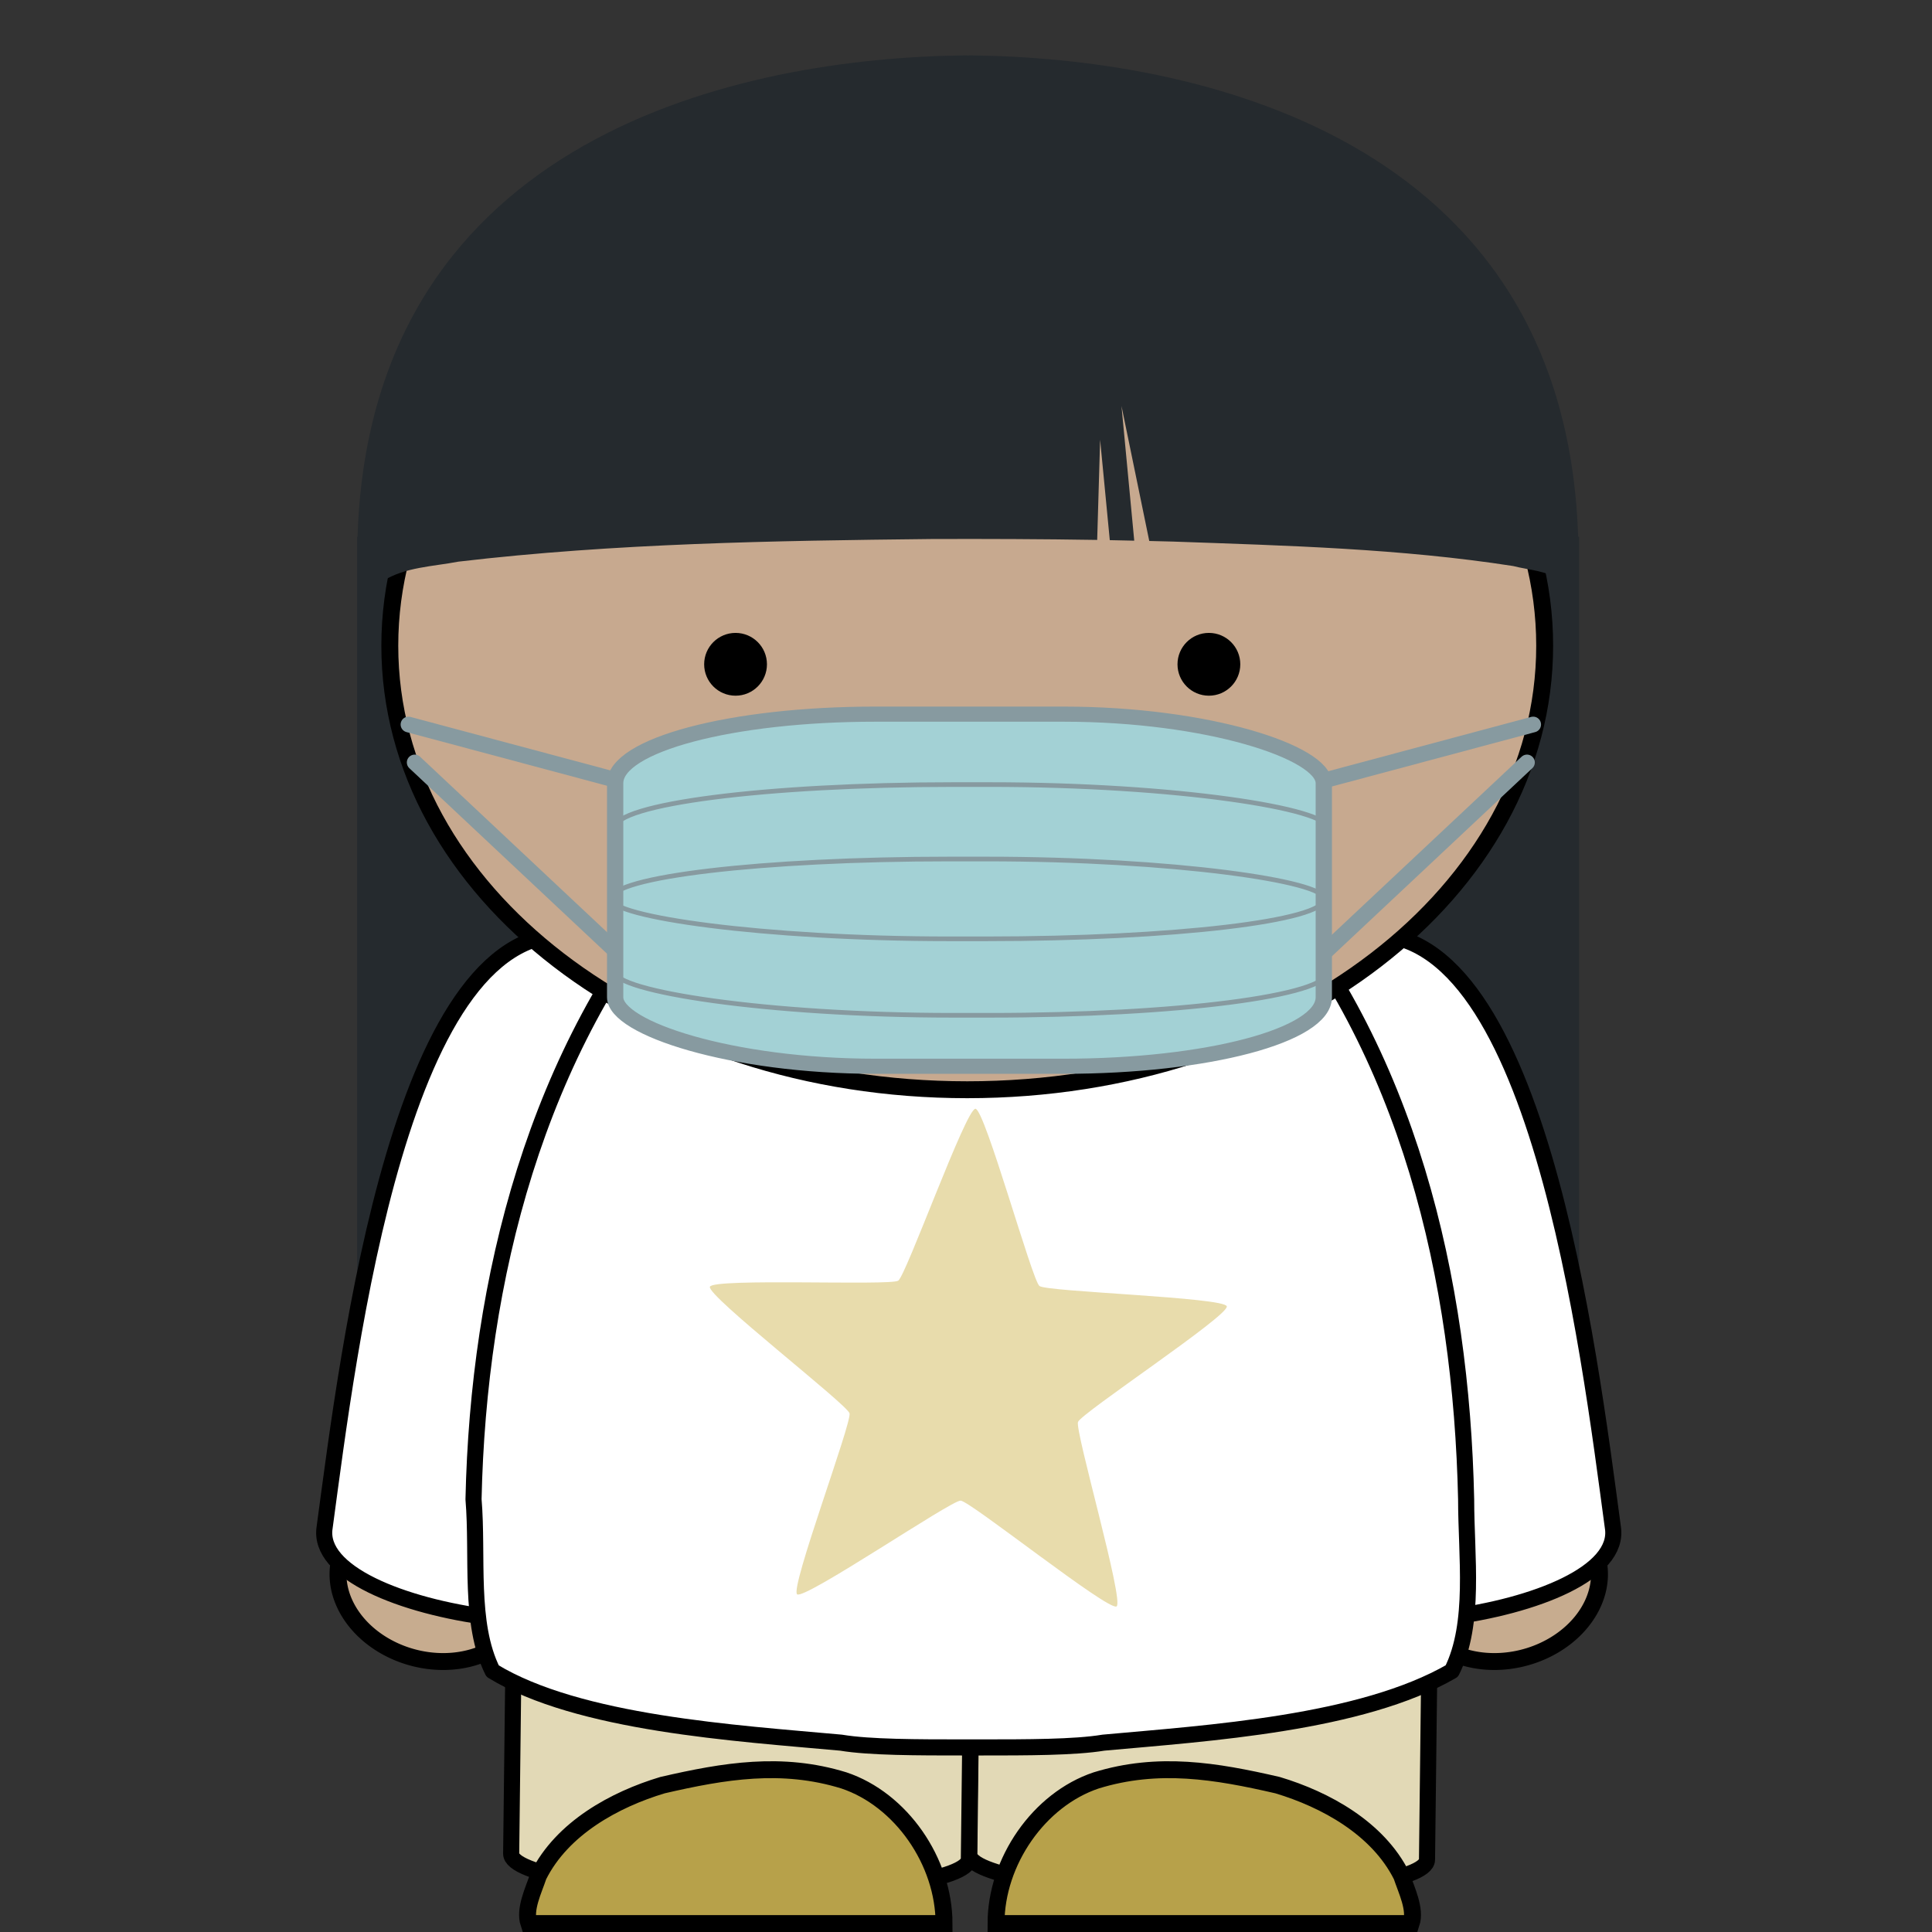
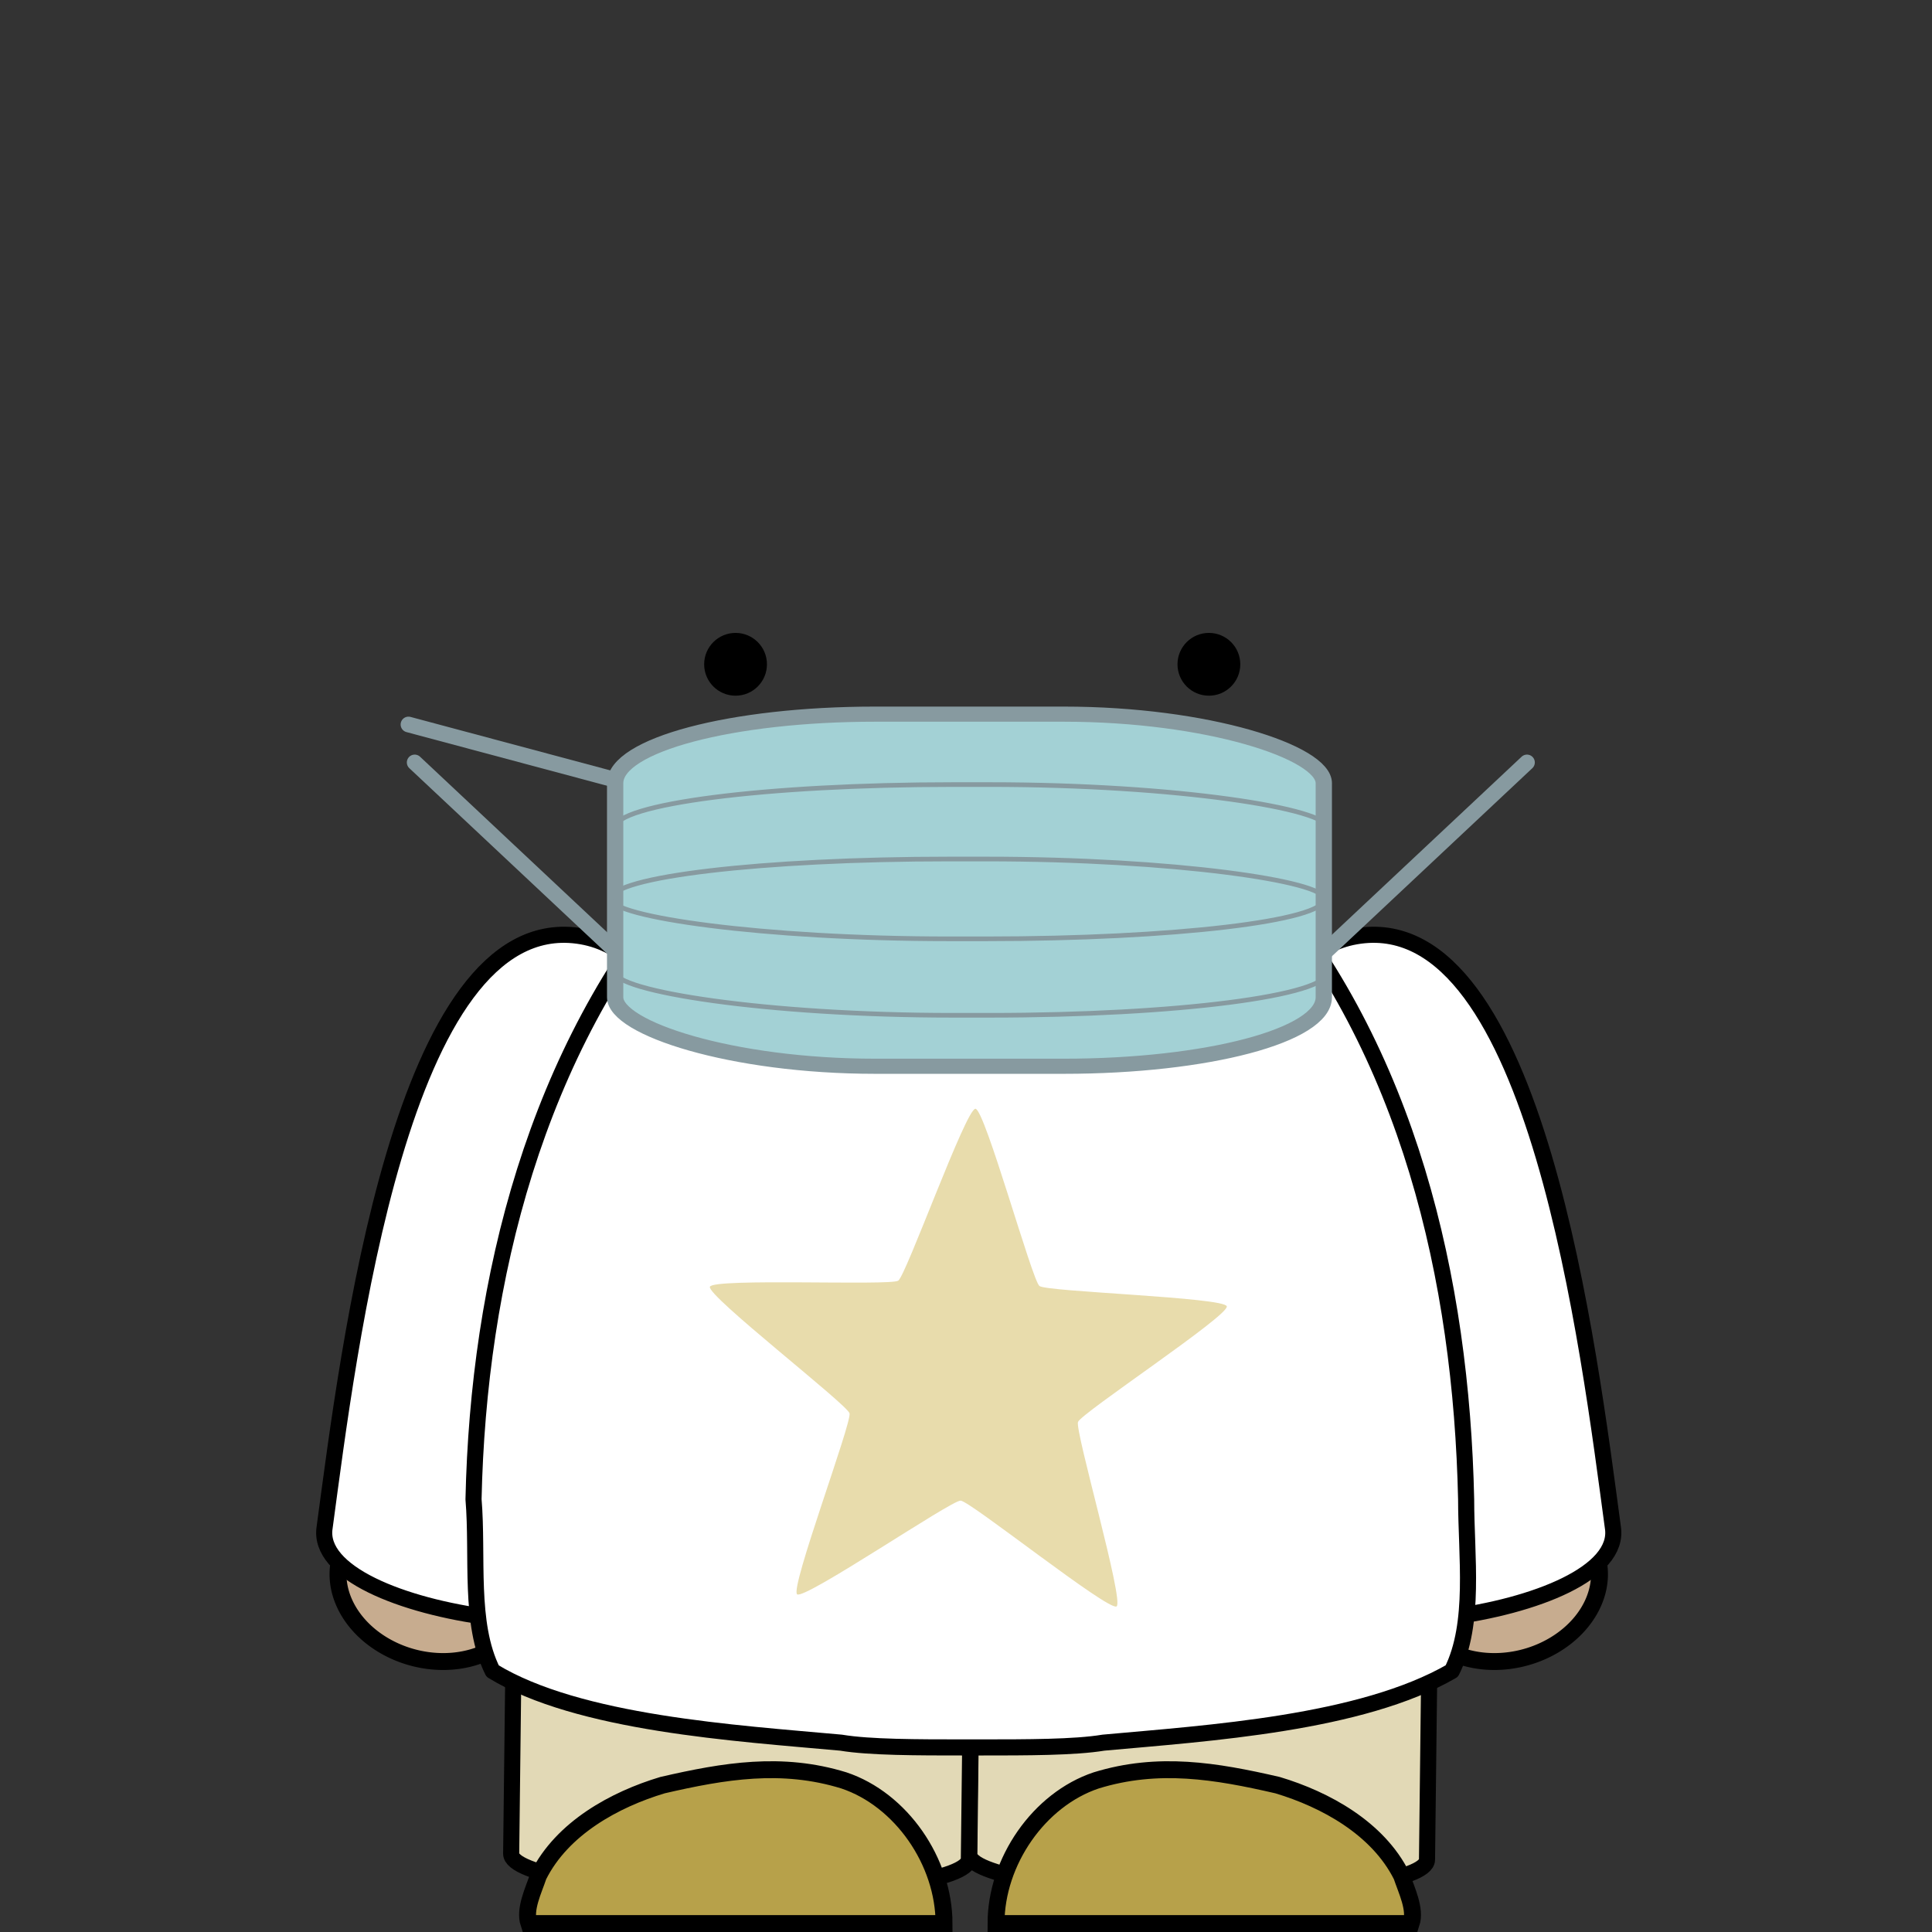
<svg xmlns="http://www.w3.org/2000/svg" xmlns:xlink="http://www.w3.org/1999/xlink" id="svg3776" height="800" width="800" version="1.1">
  <rect width="100%" height="100%" fill="#333333" stroke="none" />
  <defs id="defs3778">
    <clipPath id="SVGID_6_">
      <use id="use27" overflow="visible" xlink:href="#SVGID_5_" style="overflow:visible" x="0" y="0" width="744.094" height="1052.362" />
    </clipPath>
    <defs id="defs2678" />
    <defs id="defs697" />
    <defs id="defs668" />
  </defs>
  <g id="g2131">
-     <path style="color:#000000;display:inline;overflow:visible;visibility:visible;fill:#252a2e;fill-opacity:1;fill-rule:nonzero;stroke:none;stroke-width:7;marker:none;enable-background:accumulate" id="use1928" d="m 399.383,22.945 c -91.954,1.014 -244.538,32.907 -251.25,196.906 -0.052,0.802 -0.058,1.602 -0.094,2.406 h -0.156 v 4.938 306.719 h 506 V 222.257 h -0.375 c -0.034,-0.809 -0.083,-1.614 -0.125,-2.406 C 646.671,55.852 494.087,23.959 402.133,22.945 c -0.11,0.01 -0.234,-0.001 -0.344,0 -0.336,0 -0.693,0.026 -1.031,0.031 -0.338,-0.01 -0.695,-0.027 -1.031,-0.031 -0.11,-0.001 -0.234,0.01 -0.344,0 z" />
    <path style="opacity:1;vector-effect:none;fill:#e2d9b6;fill-opacity:1;stroke:#000000;stroke-width:6.665;stroke-linecap:butt;stroke-linejoin:miter;stroke-miterlimit:4;stroke-dasharray:none;stroke-dashoffset:0;stroke-opacity:1" id="use1930" d="m 496.939,541.369 3.754,0.044 c 51.458,0.607 92.805,7.819 92.707,16.17 L 590.893,770.07 c -0.099,8.351 -41.605,14.585 -93.063,13.978 l -3.754,-0.044 c -51.458,-0.607 -92.806,-7.819 -92.707,-16.17 l 2.508,-212.487 c 0.098,-8.351 41.605,-14.585 93.063,-13.978 z" />
    <path style="opacity:1;vector-effect:none;fill:#e2d9b6;fill-opacity:1;stroke:#000000;stroke-width:6.665;stroke-linecap:butt;stroke-linejoin:miter;stroke-miterlimit:4;stroke-dasharray:none;stroke-dashoffset:0;stroke-opacity:1" id="use1932" d="m 307.234,541.106 3.754,0.044 c 51.458,0.607 92.805,7.819 92.707,16.17 l -2.508,212.487 c -0.099,8.351 -41.605,14.585 -93.063,13.978 l -3.754,-0.044 c -51.458,-0.607 -92.805,-7.819 -92.707,-16.17 l 2.508,-212.487 c 0.098,-8.351 41.605,-14.585 93.063,-13.978 z" />
    <path style="opacity:1;vector-effect:none;fill:#b7a14a;fill-opacity:1;stroke:#000000;stroke-width:7;stroke-linecap:butt;stroke-linejoin:miter;stroke-miterlimit:4;stroke-dasharray:none;stroke-dashoffset:0;stroke-opacity:1" id="use1934" d="m 412.432,796.5 c 0,-25.689 17.785,-51.377 41.497,-59.282 25.689,-7.904 49.401,-3.952 75.09,1.976 19.761,5.928 41.497,17.785 51.377,37.545 1.976,5.928 5.928,13.832 3.952,19.761 z" />
    <path style="opacity:1;vector-effect:none;fill:#c7ac8f;fill-opacity:1;stroke:#000000;stroke-width:7;stroke-linecap:round;stroke-linejoin:round;stroke-miterlimit:4;stroke-dasharray:none;stroke-dashoffset:0;stroke-opacity:1" id="use1936" d="m 654.943,671.44 a 32.151,39.835 75.257 1 1 -63.907,-32.41 32.151,39.835 75.257 0 1 63.907,32.41 z" />
    <path style="opacity:1;vector-effect:none;fill:#c7ac8f;fill-opacity:1;stroke:#000000;stroke-width:7;stroke-linecap:round;stroke-linejoin:round;stroke-miterlimit:4;stroke-dasharray:none;stroke-dashoffset:0;stroke-opacity:1" id="use1938" d="m 147.334,671.44 a 39.835,32.151 14.743 1 0 63.907,-32.41 39.835,32.151 14.743 0 0 -63.907,32.41 z" />
    <path style="opacity:1;vector-effect:none;fill:#ffffff;fill-opacity:1;stroke:#000000;stroke-width:6.665;stroke-linecap:round;stroke-linejoin:round;stroke-miterlimit:4;stroke-dasharray:none;stroke-dashoffset:0;stroke-opacity:1" id="use1940" d="m 563.127,387.457 c 73.114,-9.88 94.85,171.917 104.731,245.03 5.928,37.545 -140.3,55.329 -146.228,19.761 -7.904,-73.114 -31.617,-254.911 41.497,-264.791 z" />
    <path style="opacity:1;vector-effect:none;fill:#ffffff;fill-opacity:1;stroke:#000000;stroke-width:6.665;stroke-linecap:round;stroke-linejoin:round;stroke-miterlimit:4;stroke-dasharray:none;stroke-dashoffset:0;stroke-opacity:1" id="use1942" d="m 239.15,387.457 c -73.114,-9.88 -94.85,171.917 -104.731,245.03 -5.928,37.545 140.3,55.329 146.228,19.761 7.904,-73.114 31.617,-254.911 -41.497,-264.791 z" />
    <path d="m 403.563,300.696 c 0,0 0,0 -1.976,0 0,0 0,0 0,0 -1.976,0 -1.976,0 -1.976,0 v 0 c -45.449,3.952 -88.922,29.641 -116.587,63.234 -61.258,71.138 -84.97,165.988 -86.946,256.887 1.976,23.713 -1.976,51.377 7.904,71.138 35.569,21.736 100.779,25.689 144.252,29.641 11.856,1.976 31.617,1.976 51.377,1.976 v 0 c 1.976,0 3.952,0 5.928,0 0,0 0,0 0,0 19.761,0 39.521,0 51.377,-1.976 43.473,-3.952 106.707,-7.904 144.252,-29.641 9.88,-19.761 5.928,-47.425 5.928,-71.138 -1.976,-90.898 -23.713,-185.749 -84.97,-256.887 -27.665,-33.593 -71.138,-59.282 -116.587,-63.234 v 0 c 0,0 0,0 -1.976,0 z" id="use1944" style="vector-effect:none;fill:#ffffff;fill-opacity:1;stroke:#000000;stroke-width:6.665;stroke-linecap:round;stroke-linejoin:round;stroke-miterlimit:4;stroke-dasharray:none;stroke-dashoffset:0;stroke-opacity:1" />
-     <path style="fill:#c7a98f;fill-opacity:1;stroke:#000000;stroke-width:7;stroke-linecap:round;stroke-linejoin:round" id="use1946" d="m 400.513,83.494 c 132.463,0 239.102,82.007 239.102,183.872 0,101.865 -106.64,183.872 -239.102,183.872 -132.463,0 -239.102,-82.007 -239.102,-183.872 0,-101.865 106.64,-183.872 239.102,-183.872 z" />
    <path d="m 390.907,796.5 c 0,-25.689 -17.785,-51.377 -41.497,-59.282 -25.689,-7.904 -49.401,-3.952 -75.09,1.976 -19.761,5.928 -41.497,17.785 -51.377,37.545 -1.976,5.928 -5.928,13.832 -3.952,19.761 z" id="use1952" style="opacity:1;vector-effect:none;fill:#b7a14a;fill-opacity:1;stroke:#000000;stroke-width:7;stroke-linecap:butt;stroke-linejoin:miter;stroke-miterlimit:4;stroke-dasharray:none;stroke-dashoffset:0;stroke-opacity:1" />
-     <path style="color:#000000;display:inline;overflow:visible;visibility:visible;fill:#252a2e;fill-opacity:1;fill-rule:nonzero;stroke:none;stroke-width:7;marker:none;enable-background:accumulate" id="use1956" d="m 399.227,26.539 c -71.559,0.281 -144.857,29.127 -194.625,87.281 -29.15,33.447 -46.24,80.263 -46.062,126.781 9.122,-5.805 20.78,-6.009 31.25,-8.031 64.955,-7.643 130.621,-8.664 196,-9.375 22.854,-0.077 45.68,0.01 68.531,0.375 l 1.219,-41.469 4,41.562 c 3.374,0.06 6.751,0.146 10.125,0.219 l -5.281,-55.781 11.5,55.906 c 3.291,0.078 6.585,0.16 9.875,0.25 47.008,1.67 94.305,2.895 140.812,10.125 6.481,1.685 14.454,1.92 19.75,6.219 0.736,-54.436 -23.408,-107.222 -60.375,-142.094 C 535.363,48.438 466.274,25.785 399.227,26.539 Z" />
    <path style="color:#000000;display:inline;overflow:visible;visibility:visible;fill:#e8dcac;fill-opacity:1;fill-rule:nonzero;stroke:none;stroke-width:13.251;marker:none;enable-background:accumulate" id="use1958" d="m 462.353,665.174 c -3.241,2.172 -60.679,-43.652 -64.578,-43.8 -3.899,-0.147 -64.635,41.208 -67.702,38.797 -3.067,-2.411 22.765,-71.199 21.7,-74.952 -1.065,-3.753 -59.164,-48.737 -57.819,-52.4 1.345,-3.662 74.749,-0.351 77.99,-2.523 3.241,-2.172 28.069,-71.329 31.968,-71.181 3.899,0.147 23.432,70.982 26.5,73.393 3.067,2.411 76.512,4.654 77.576,8.407 1.065,3.753 -60.267,44.22 -61.612,47.883 -1.345,3.662 19.218,74.205 15.977,76.377 z" />
  </g>
  <g id="g2116">
    <circle style="fill:#000000;stroke:none" id="use1948" r="13" cy="275.071" cx="304.578" />
    <circle style="fill:#000000;stroke:none" id="use1950" r="13" cy="275.071" cx="500.578" />
    <path d="m 490.127,383.236 c 0,-46.857 -39.633,-84.843 -88.523,-84.843 -48.89,0 -88.522,37.985 -88.522,84.843 0,0 0,0 0,0 h 88.522 z" id="use1954" style="fill:#c38080;stroke:#000000;stroke-width:6;stroke-linecap:round;stroke-linejoin:round" />
  </g>
  <g id="g2171">
    <g id="g2100">
      <path style="opacity:1;vector-effect:none;fill:#e6e6e6;fill-opacity:1;stroke:#879aa0;stroke-width:6.5;stroke-linecap:round;stroke-linejoin:round;stroke-miterlimit:4;stroke-dasharray:none;stroke-dashoffset:0;stroke-opacity:1;marker:none" d="M 270.571,327.143 169.143,300" id="path1962" />
      <path style="opacity:1;vector-effect:none;fill:#e6e6e6;fill-opacity:1;stroke:#879aa0;stroke-width:6.5;stroke-linecap:round;stroke-linejoin:round;stroke-miterlimit:4;stroke-dasharray:none;stroke-dashoffset:0;stroke-opacity:1;marker:none" d="M 269.143,407.143 171.714,315.714" id="path1964" />
-       <path id="path1966" d="M 533.429,327.143 634.857,300" style="opacity:1;vector-effect:none;fill:#e6e6e6;fill-opacity:1;stroke:#879aa0;stroke-width:6.5;stroke-linecap:round;stroke-linejoin:round;stroke-miterlimit:4;stroke-dasharray:none;stroke-dashoffset:0;stroke-opacity:1;marker:none" />
      <path id="path1968" d="m 534.857,407.143 97.429,-91.429" style="opacity:1;vector-effect:none;fill:#e6e6e6;fill-opacity:1;stroke:#879aa0;stroke-width:6.5;stroke-linecap:round;stroke-linejoin:round;stroke-miterlimit:4;stroke-dasharray:none;stroke-dashoffset:0;stroke-opacity:1;marker:none" />
    </g>
    <g id="g2020" transform="matrix(1.048,0,0,0.972,-3790.56,2049.202)" style="stroke-width:0.991">
      <rect style="opacity:1;vector-effect:none;fill:#a3d1d5;fill-opacity:1;stroke:#879aa0;stroke-width:6.442;stroke-linecap:round;stroke-linejoin:round;stroke-miterlimit:4;stroke-dasharray:none;stroke-dashoffset:0;stroke-opacity:1;marker:none" id="rect1970" width="280" height="150" x="3860" y="-1804" rx="102.776" ry="29.395" />
      <rect ry="18.571" rx="133.714" y="-1774" x="3859.714" height="98.286" width="282" id="rect1972" style="opacity:1;vector-effect:none;fill:none;fill-opacity:1;stroke:#879aa0;stroke-width:1.982;stroke-linecap:round;stroke-linejoin:round;stroke-miterlimit:4;stroke-dasharray:none;stroke-dashoffset:0;stroke-opacity:1;marker:none" />
      <rect style="opacity:1;vector-effect:none;fill:none;fill-opacity:1;stroke:#879aa0;stroke-width:1.982;stroke-linecap:round;stroke-linejoin:round;stroke-miterlimit:4;stroke-dasharray:none;stroke-dashoffset:0;stroke-opacity:1;marker:none" id="rect1974" width="282" height="34" x="3858.285" y="-1742.286" rx="133.714" ry="17" />
    </g>
  </g>
  <g transform="translate(-880)" style="opacity:0.474" id="use1893">
    <rect ry="0" rx="0" y="0" x="399" height="800" width="2" id="rect1895" style="opacity:1;vector-effect:none;fill:#ff0000;fill-opacity:1;stroke:none;stroke-width:0.15;stroke-linecap:butt;stroke-linejoin:bevel;stroke-miterlimit:4;stroke-dasharray:none;stroke-dashoffset:0;stroke-opacity:1;marker:none" />
    <rect style="opacity:1;vector-effect:none;fill:#ff0000;fill-opacity:1;stroke:none;stroke-width:0.15;stroke-linecap:butt;stroke-linejoin:bevel;stroke-miterlimit:4;stroke-dasharray:none;stroke-dashoffset:0;stroke-opacity:1;marker:none" id="rect1897" width="2" height="800" x="301" y="0" rx="0" ry="0" />
    <rect ry="0" rx="0" y="0" x="-499" height="800" width="2" id="rect1899" style="opacity:1;vector-effect:none;fill:#ff0000;fill-opacity:1;stroke:none;stroke-width:0.15;stroke-linecap:butt;stroke-linejoin:bevel;stroke-miterlimit:4;stroke-dasharray:none;stroke-dashoffset:0;stroke-opacity:1;marker:none" transform="scale(-1,1)" />
    <rect style="opacity:1;vector-effect:none;fill:#ff0000;fill-opacity:1;stroke:none;stroke-width:0.15;stroke-linecap:butt;stroke-linejoin:bevel;stroke-miterlimit:4;stroke-dasharray:none;stroke-dashoffset:0;stroke-opacity:1;marker:none" id="rect1901" width="2" height="800" x="273" y="-800" rx="0" ry="0" transform="rotate(90)" />
    <rect ry="0" rx="0" y="0" x="129" height="800" width="2" id="rect1903" style="opacity:1;vector-effect:none;fill:#ff0000;fill-opacity:1;stroke:none;stroke-width:0.15;stroke-linecap:butt;stroke-linejoin:bevel;stroke-miterlimit:4;stroke-dasharray:none;stroke-dashoffset:0;stroke-opacity:1;marker:none" />
-     <rect style="opacity:1;vector-effect:none;fill:#ff0000;fill-opacity:1;stroke:none;stroke-width:0.15;stroke-linecap:butt;stroke-linejoin:bevel;stroke-miterlimit:4;stroke-dasharray:none;stroke-dashoffset:0;stroke-opacity:1;marker:none" id="rect1905" width="2" height="800" x="-671" y="0" rx="0" ry="0" transform="scale(-1,1)" />
    <rect transform="rotate(90)" ry="0" rx="0" y="-800" x="335" height="800" width="2" id="rect1907" style="opacity:1;vector-effect:none;fill:#ff0000;fill-opacity:1;stroke:none;stroke-width:0.15;stroke-linecap:butt;stroke-linejoin:bevel;stroke-miterlimit:4;stroke-dasharray:none;stroke-dashoffset:0;stroke-opacity:1;marker:none" />
    <rect transform="rotate(90)" ry="0" rx="0" y="-800" x="798" height="800" width="2" id="rect1909" style="opacity:1;vector-effect:none;fill:#ff0000;fill-opacity:1;stroke:none;stroke-width:0.15;stroke-linecap:butt;stroke-linejoin:bevel;stroke-miterlimit:4;stroke-dasharray:none;stroke-dashoffset:0;stroke-opacity:1;marker:none" />
    <rect style="opacity:1;vector-effect:none;fill:#ff0000;fill-opacity:1;stroke:none;stroke-width:0.15;stroke-linecap:butt;stroke-linejoin:bevel;stroke-miterlimit:4;stroke-dasharray:none;stroke-dashoffset:0;stroke-opacity:1;marker:none" id="rect1911" width="2" height="800" x="4.898587e-14" y="-800" rx="0" ry="0" transform="rotate(90)" />
    <rect style="opacity:1;vector-effect:none;fill:#ff0000;fill-opacity:1;stroke:none;stroke-width:0.15;stroke-linecap:butt;stroke-linejoin:bevel;stroke-miterlimit:4;stroke-dasharray:none;stroke-dashoffset:0;stroke-opacity:1;marker:none" id="rect1913" width="2" height="800" x="-2" y="-800" rx="0" ry="0" transform="scale(-1)" />
    <rect transform="scale(-1)" ry="0" rx="0" y="-800" x="-800" height="800" width="2" id="rect1915" style="opacity:1;vector-effect:none;fill:#ff0000;fill-opacity:1;stroke:none;stroke-width:0.15;stroke-linecap:butt;stroke-linejoin:bevel;stroke-miterlimit:4;stroke-dasharray:none;stroke-dashoffset:0;stroke-opacity:1;marker:none" />
  </g>
</svg>